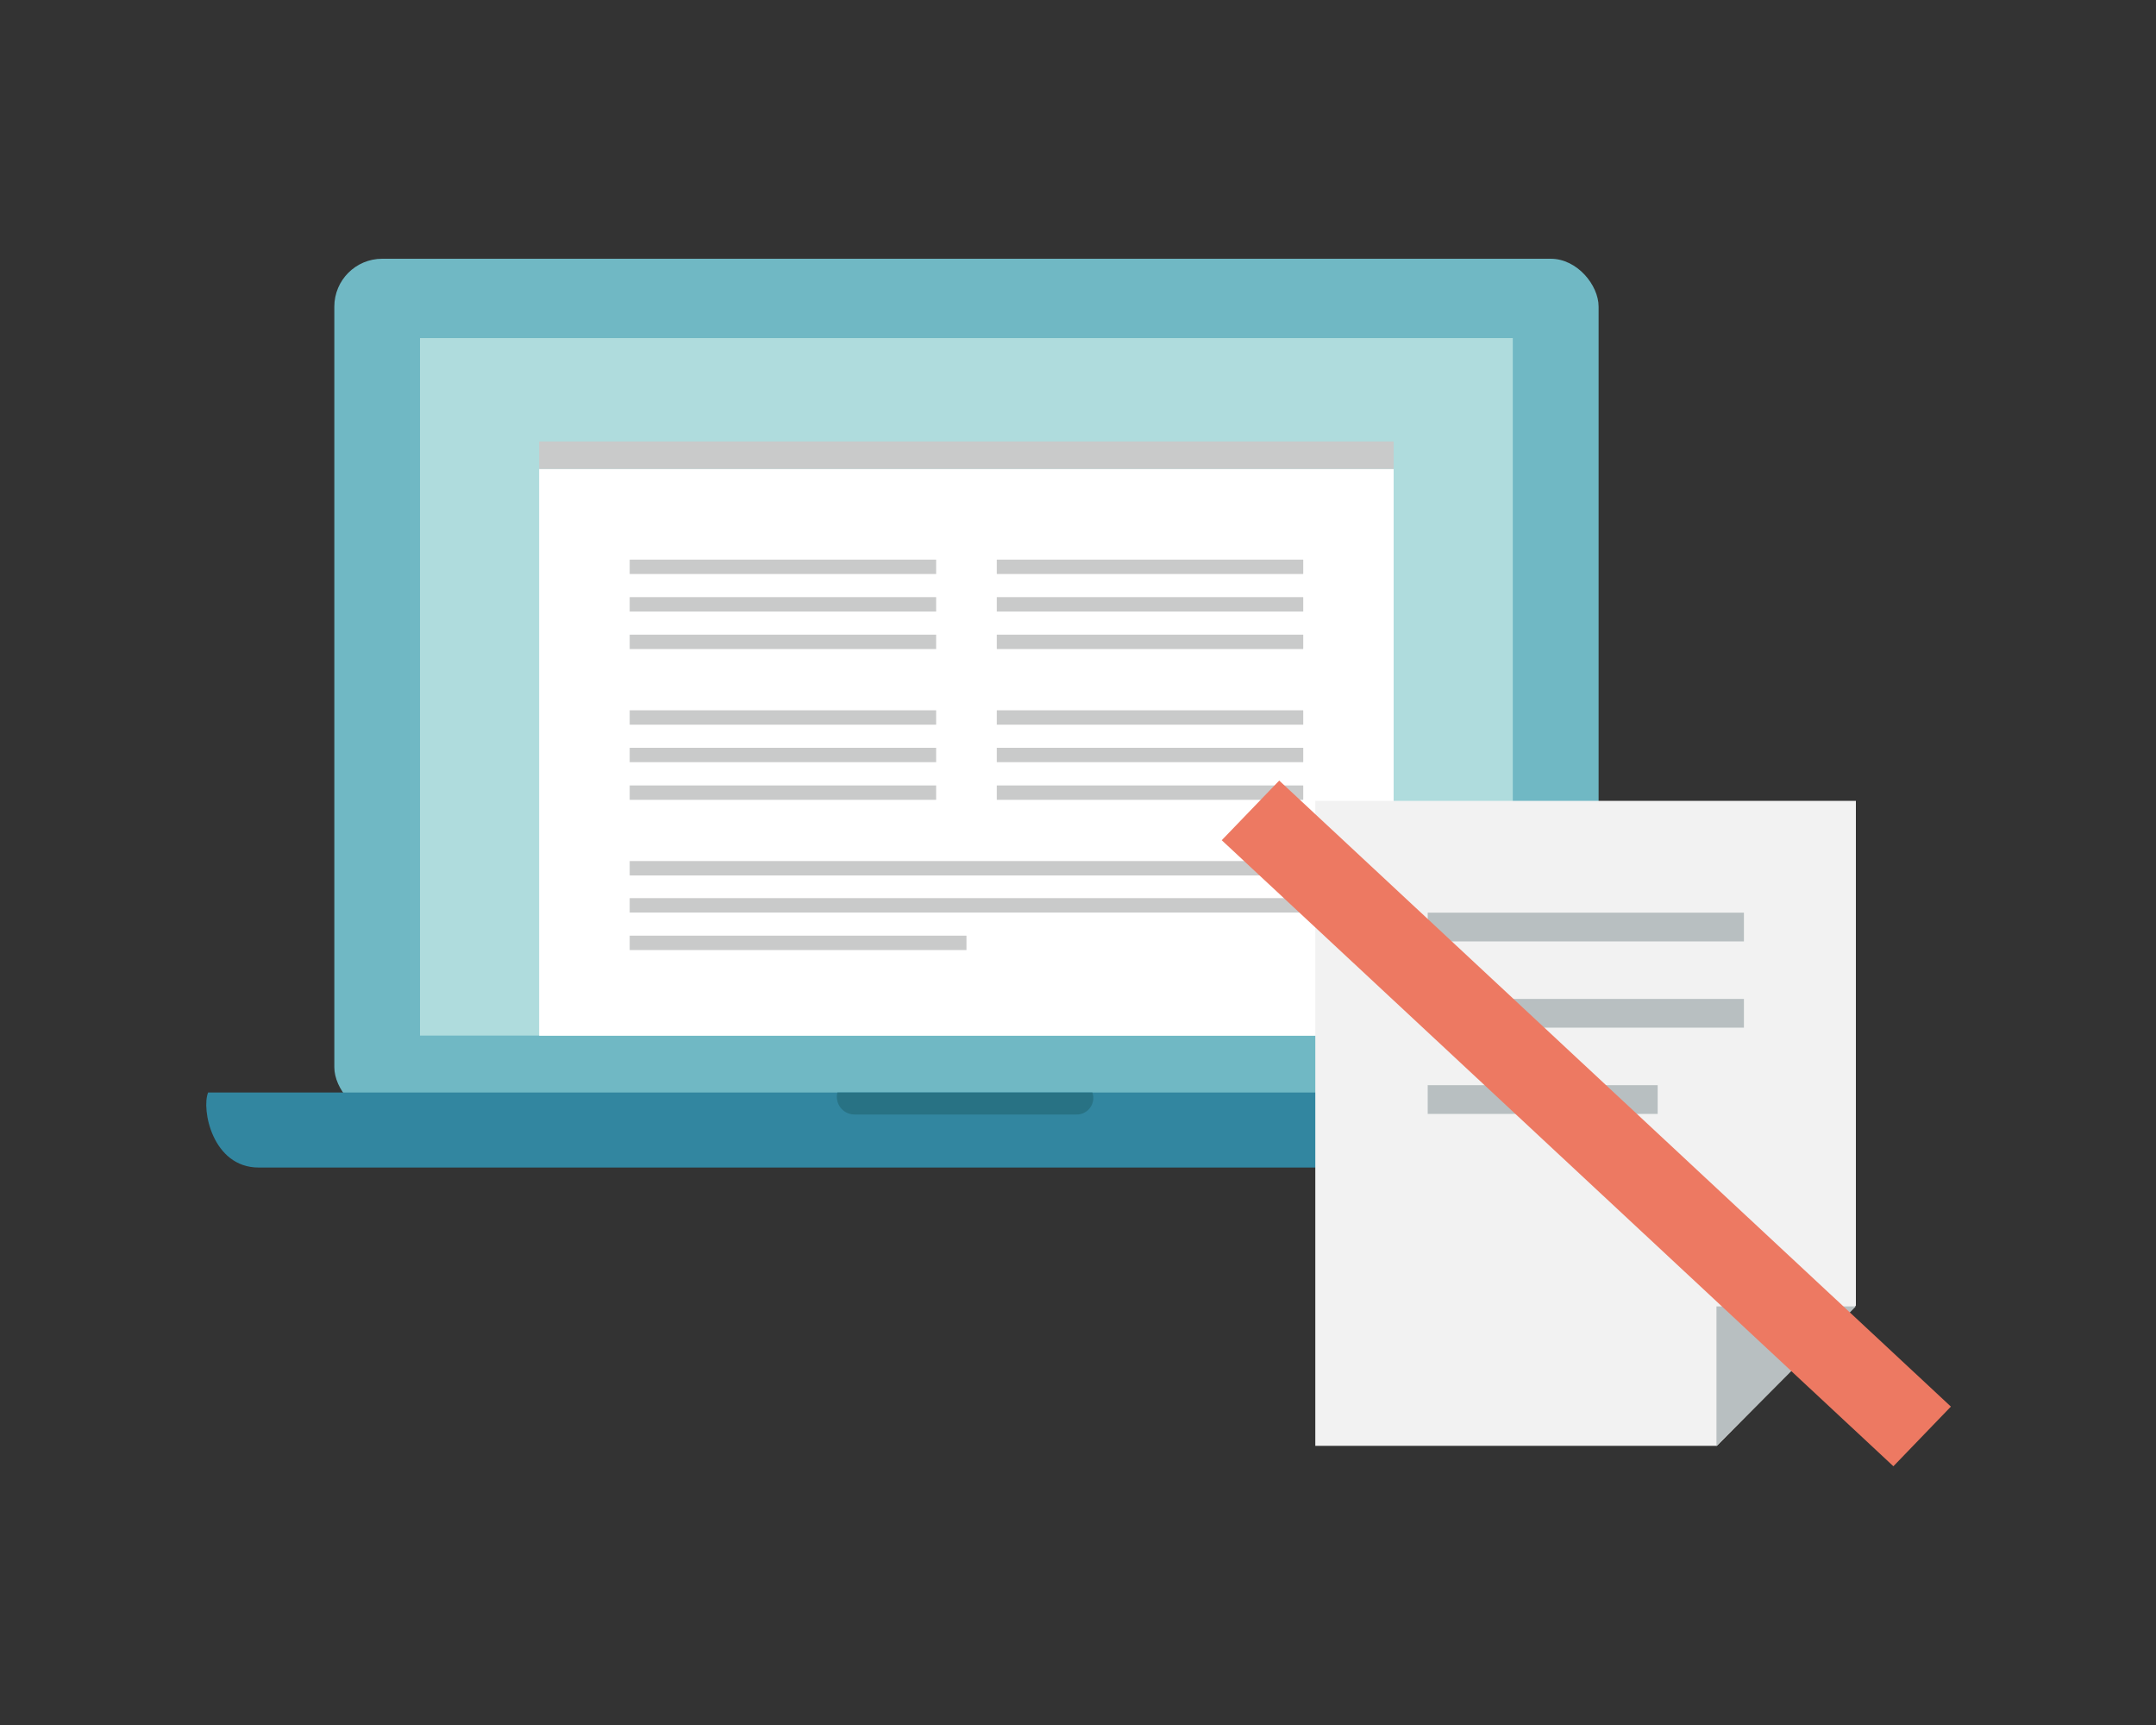
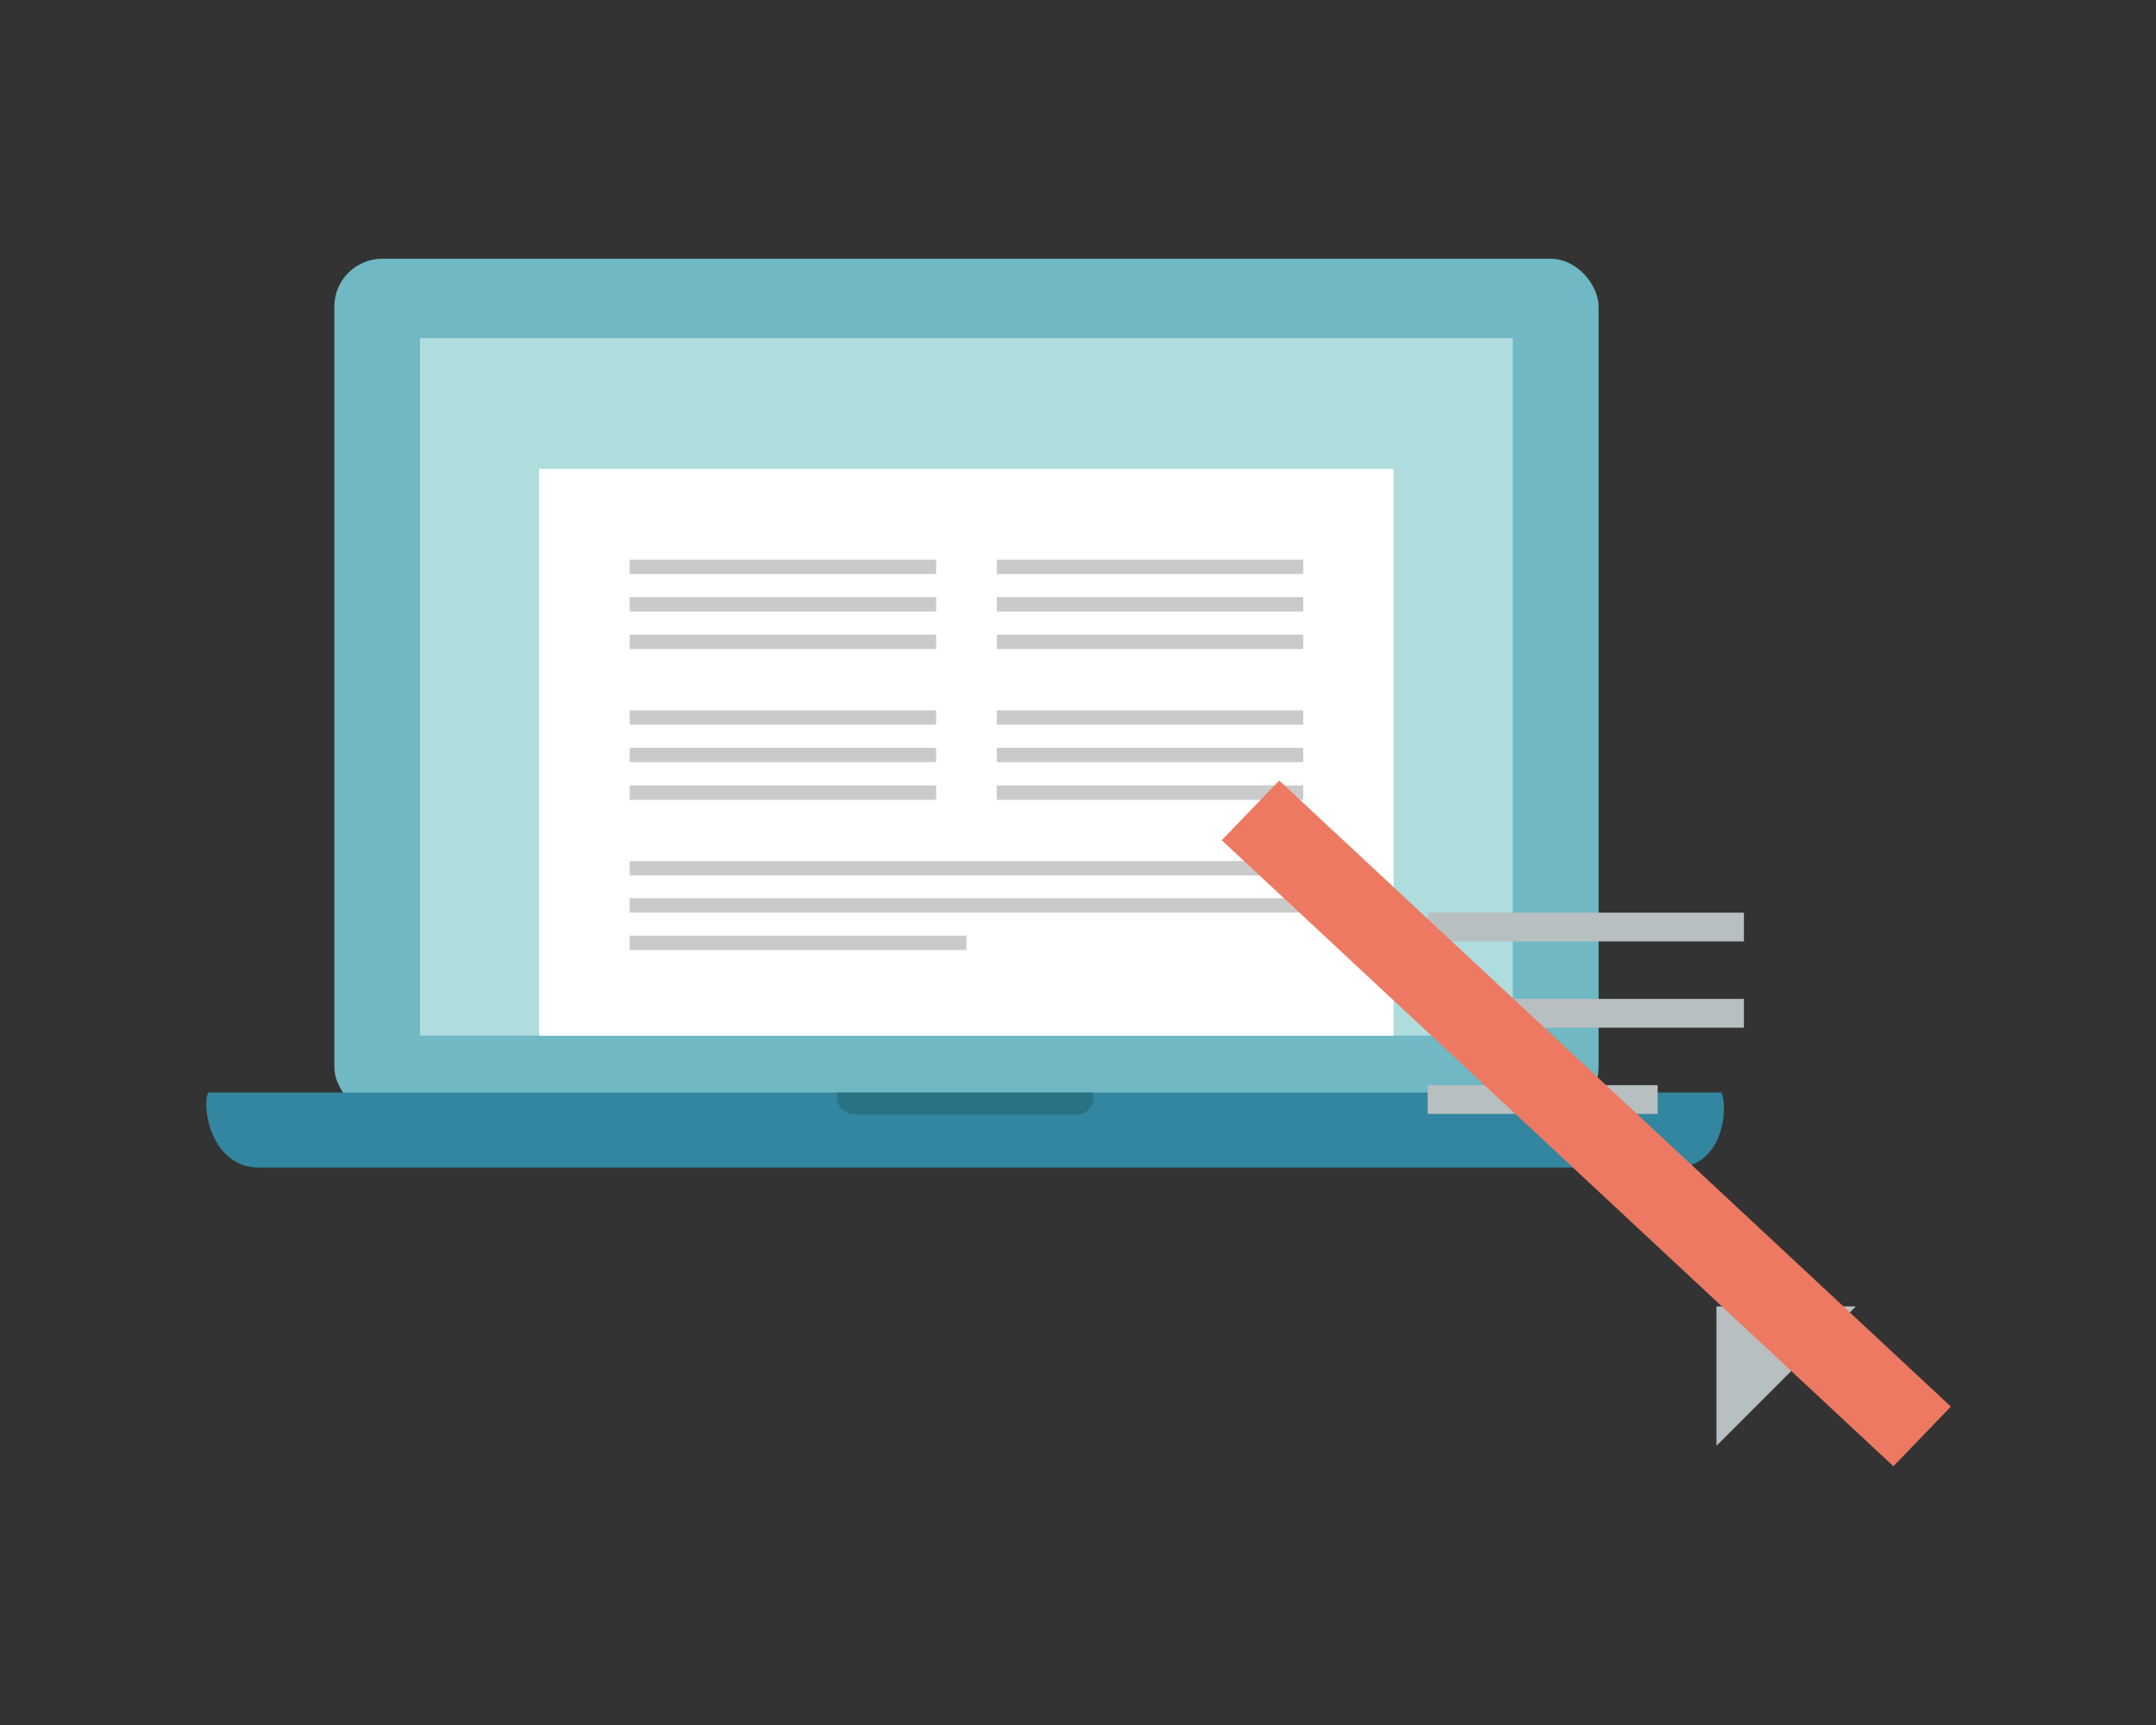
<svg xmlns="http://www.w3.org/2000/svg" width="150" height="120" viewBox="0 0 150 120">
  <rect x="0" y="0" width="150" height="120" fill="#333333" stroke="none" />
  <defs>
    <style>.cls-1{fill:#70b8c4;}.cls-2{fill:#afdcdd;}.cls-3{fill:#3286a0;}.cls-4{fill:#287284;}.cls-5{fill:#fff;}.cls-6,.cls-7{fill:#c9caca;}.cls-10,.cls-7,.cls-8,.cls-9{fill-rule:evenodd;}.cls-8{fill:#f2f2f2;}.cls-9{fill:#b8bfc1;}.cls-10{fill:#ed7962;}.cls-11{fill:none;}</style>
  </defs>
  <title>point</title>
  <g id="box">
    <rect class="cls-1" x="23.26" y="18" width="87.96" height="59.57" rx="3.33" ry="3.33" />
    <rect class="cls-2" x="29.22" y="23.52" width="76.03" height="48.52" />
    <path class="cls-3" d="M119.76,76c.53,1.15.05,5.22-3.17,5.22H18c-3.23,0-4-4.07-3.52-5.22Z" />
    <path class="cls-4" d="M76,76a1.15,1.15,0,0,1-1.09,1.53H59.47A1.23,1.23,0,0,1,58.26,76Z" />
    <rect class="cls-5" x="37.51" y="32.62" width="59.45" height="39.43" />
-     <rect class="cls-6" x="37.51" y="30.71" width="59.45" height="1.91" />
    <path class="cls-7" d="M65.13,38.93H43.81v1H65.13Zm0,2.61H43.81v1H65.13ZM43.81,44.15v1H65.13v-1Z" />
    <path class="cls-7" d="M90.67,38.93H69.35v1H90.67Zm0,2.61H69.35v1H90.67ZM69.35,44.15v1H90.67v-1Z" />
    <path class="cls-7" d="M65.13,49.41H43.81v1H65.13Zm0,2.61H43.81v1H65.13ZM43.81,54.64v1H65.13v-1Z" />
    <path class="cls-7" d="M90.67,49.41H69.35v1H90.67Zm0,2.61H69.35v1H90.67ZM69.35,54.64v1H90.67v-1Z" />
    <path class="cls-7" d="M43.81,59.9v1H90.67v-1Zm0,3.58H90.67v-1H43.81Zm0,2.61H67.24v-1H43.81Z" />
-     <path class="cls-8" d="M91.51,55.71h37.61V90.82l-9.67,9.76H91.51Z" />
    <path class="cls-9" d="M119.42,90.88h9.7l-9.7,9.7Z" />
    <path class="cls-9" d="M99.33,63.49v2h22v-2Zm0,8h22v-2h-22Zm0,6h16v-2h-16Z" />
    <path class="cls-10" d="M85,58.45l4-4.15,46.73,43.55-4,4.15Z" />
    <rect class="cls-11" width="150" height="120" />
  </g>
</svg>